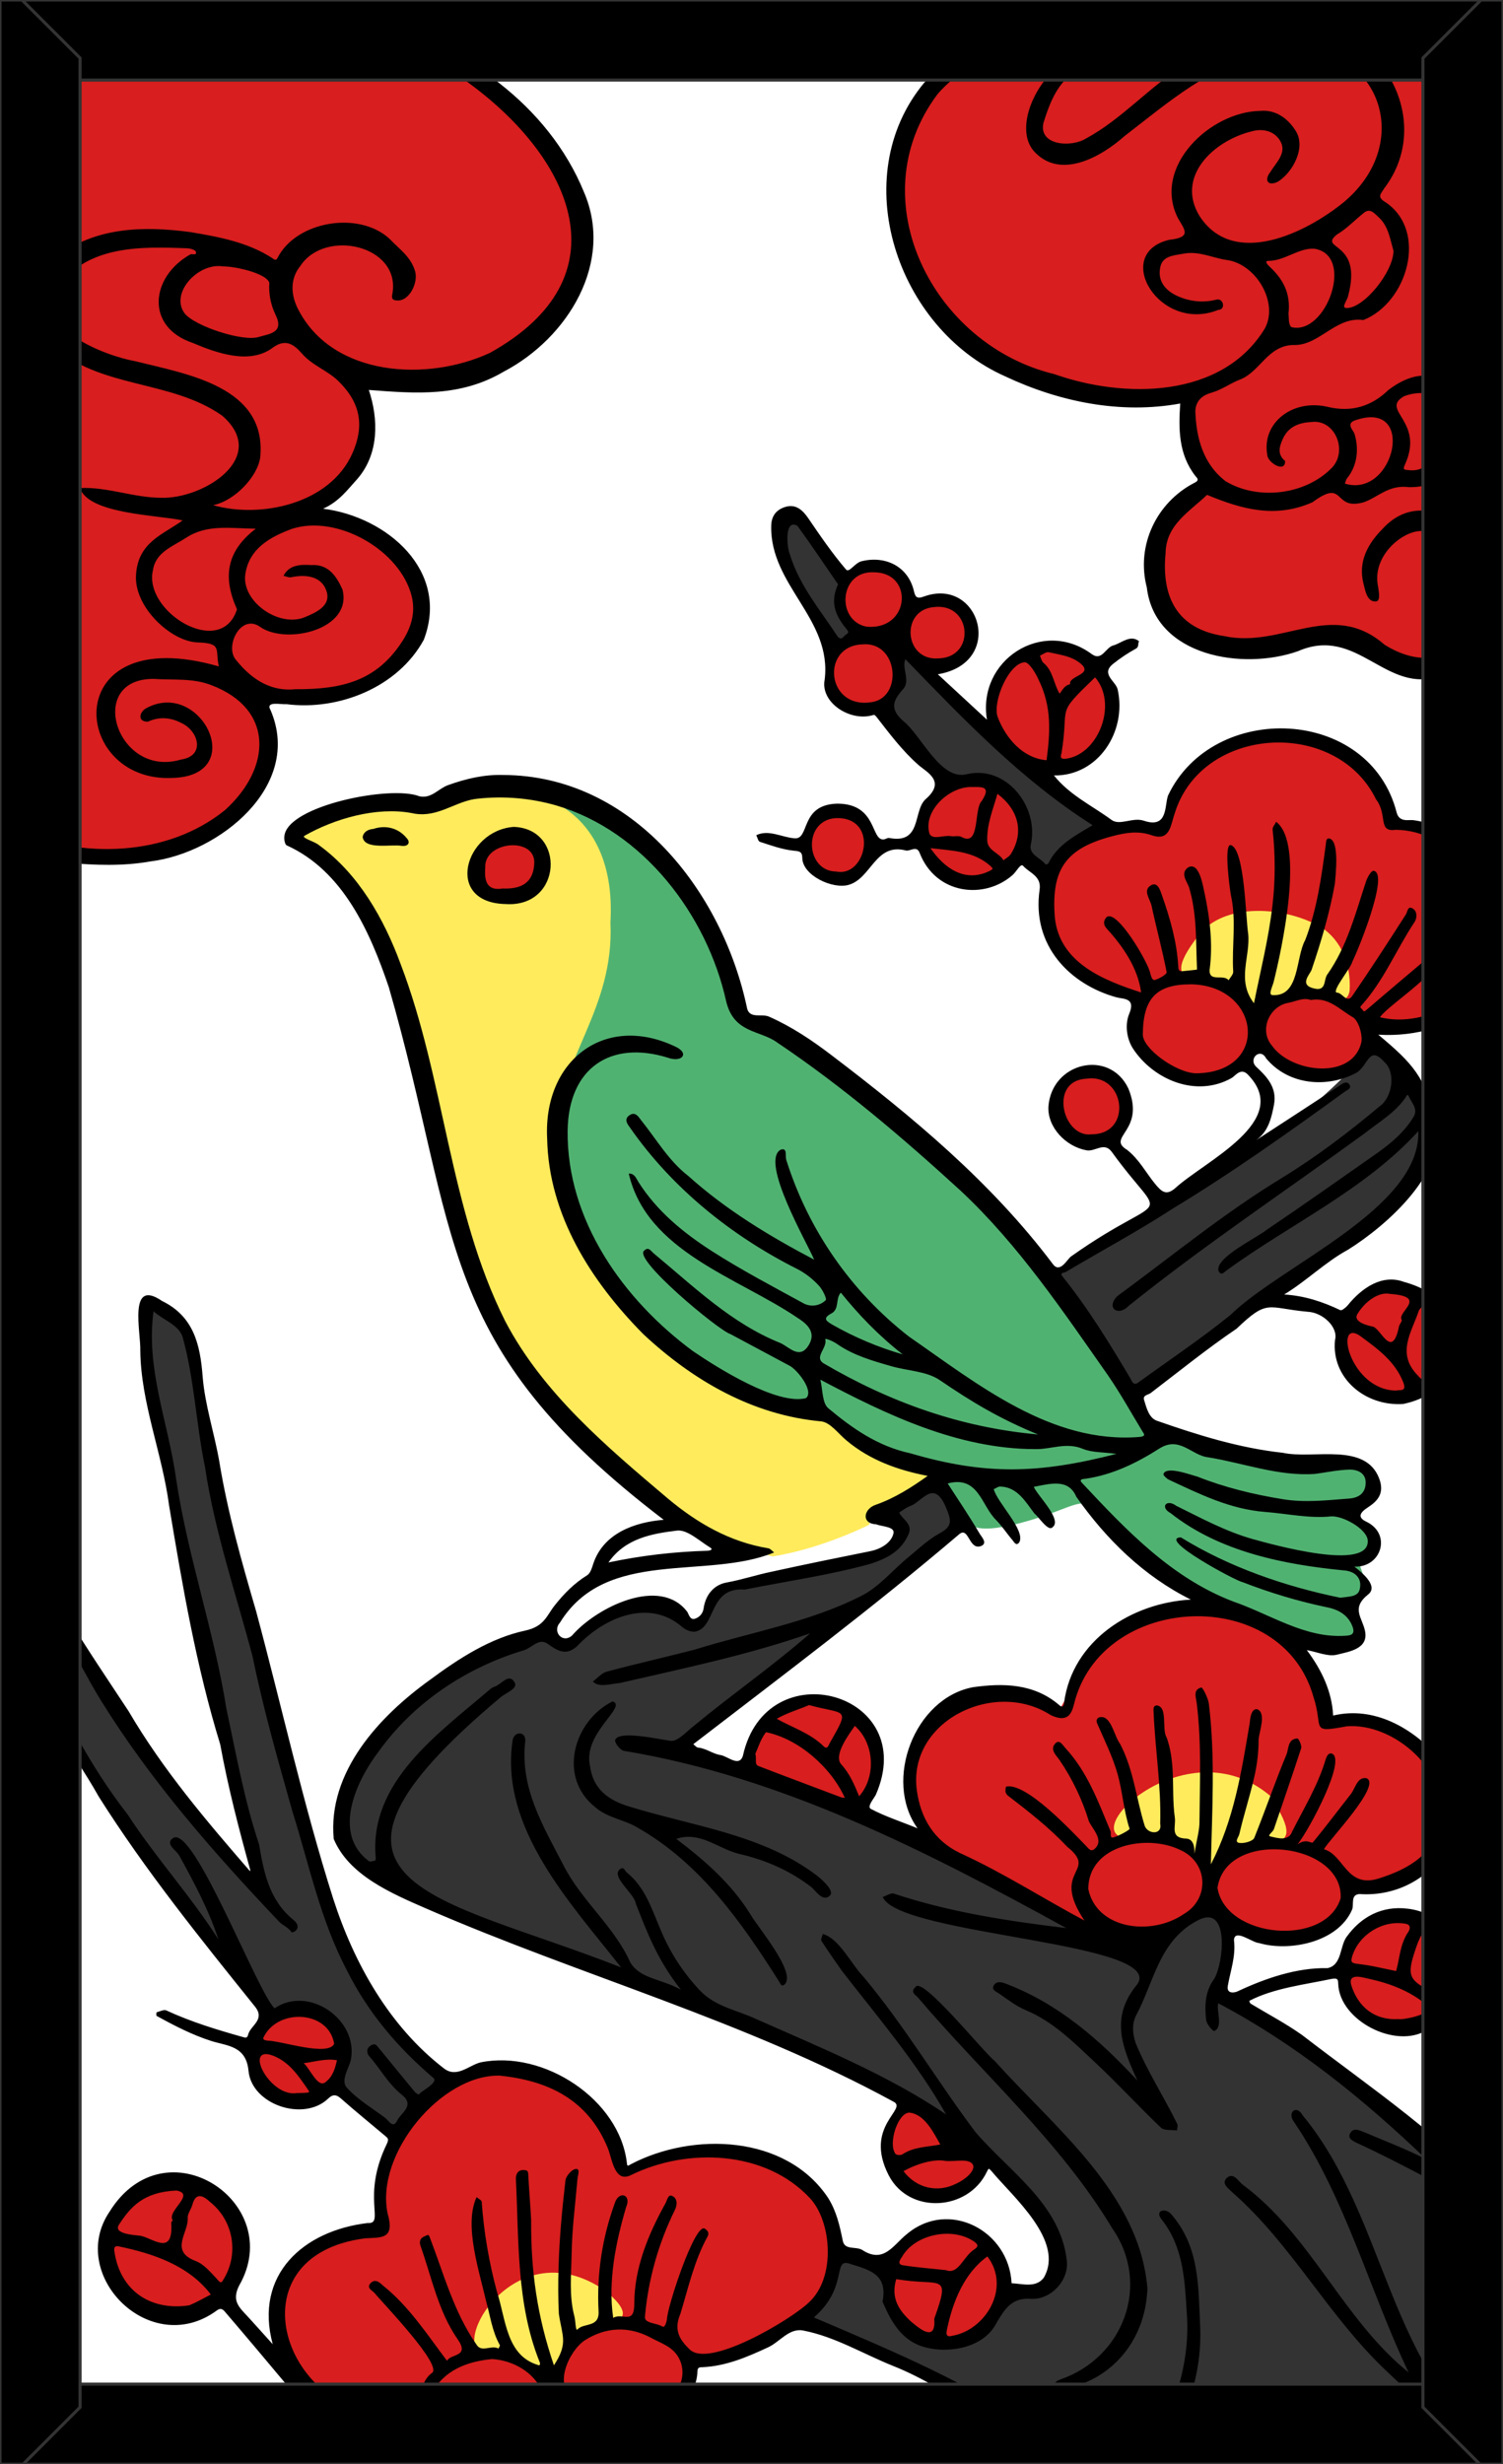
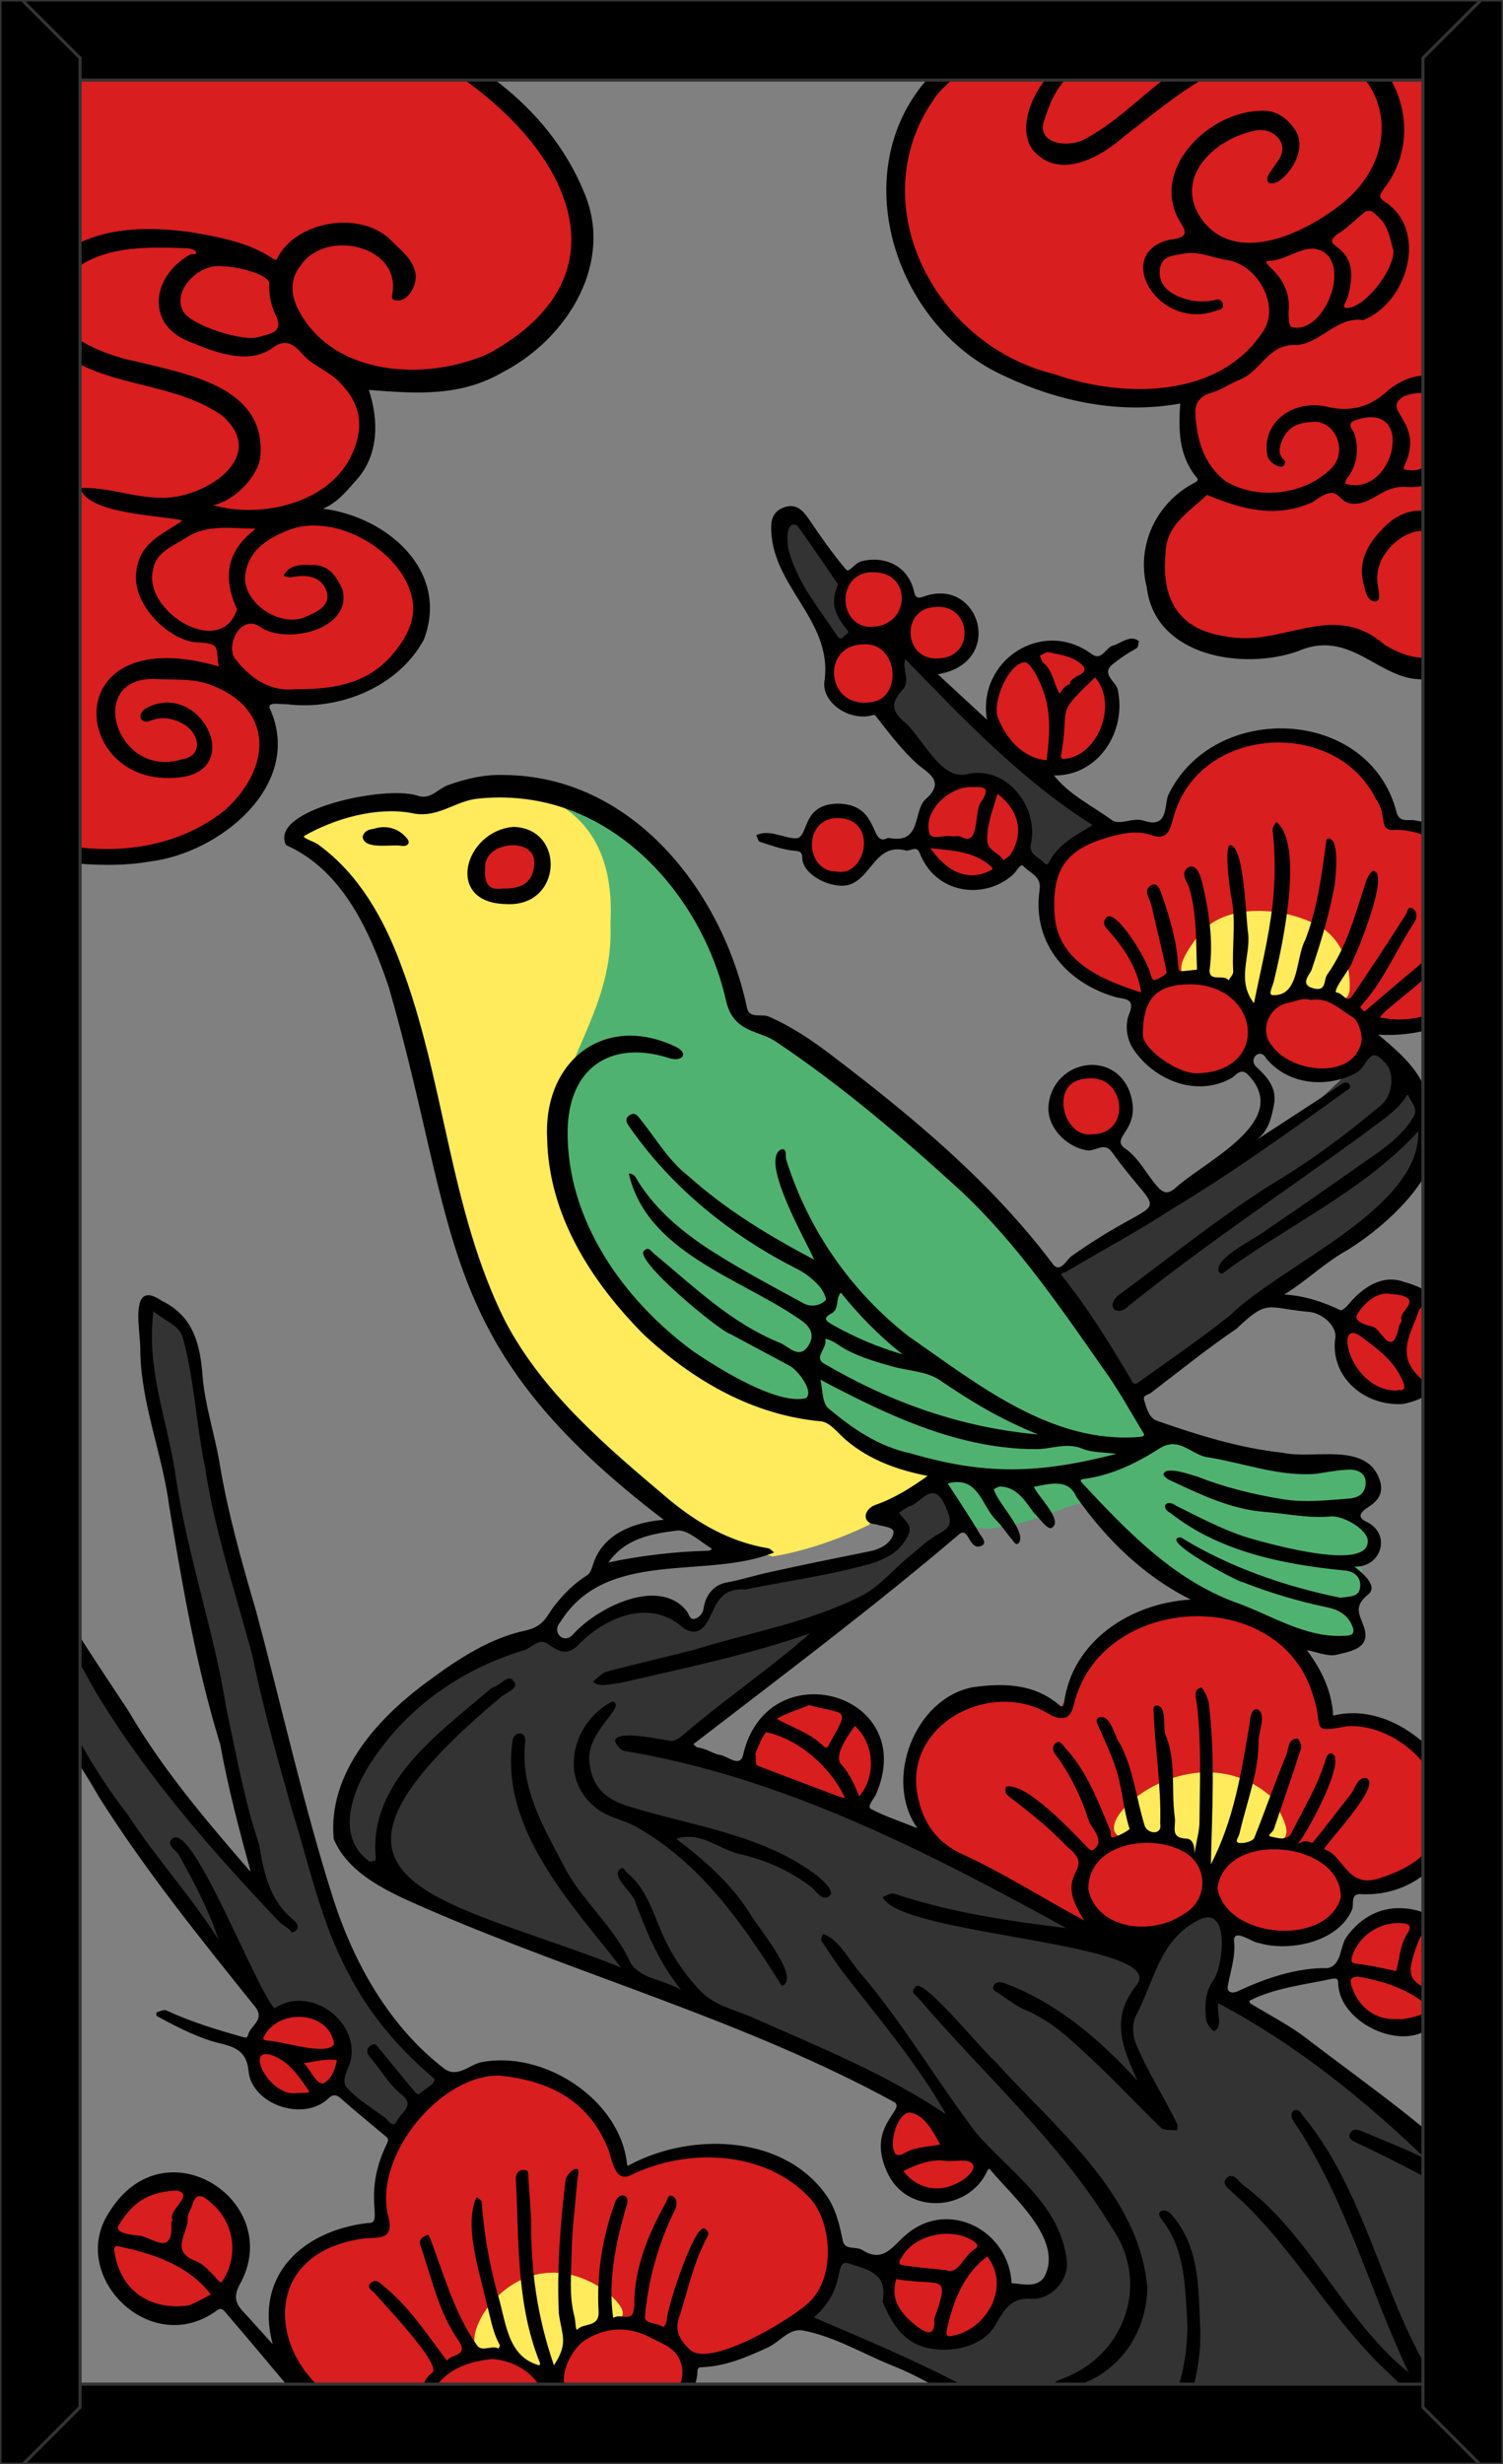
<svg xmlns="http://www.w3.org/2000/svg" xmlns:xlink="http://www.w3.org/1999/xlink" viewBox="0 0 976 1600">
  <rect x="0" y="0" width="976" height="1600" fill="#808080" stroke="none" />
  <style type="text/css">
	.st0{fill:#FFFFFF;}
	.st1{clip-path:url(#SVGID_2_);}
	.st2{fill:#50B271;}
	.st3{fill:#FFEB5C;}
	.st4{fill:#333333;}
	.st5{fill:#D81E1E;}
	.st6{fill:none;stroke:#333333;stroke-width:2;stroke-linecap:square;stroke-miterlimit:3;}
</style>
  <g id="Paper_Backing">
-     <path class="st0" d="M960,25v1556c0,3.3-2.7,6-6,6H22c-3.3,0-6-2.7-6-6V25c0-3.3,2.7-6,6-6h932C957.3,19,960,21.7,960,25z" />
-   </g>
+     </g>
  <g id="Wikipedia_Cropped">
    <g>
      <g>
        <g>
          <defs>
            <path id="SVGID_1_" d="M960,22v1556c0,3.3-2.7,6-6,6H22c-3.3,0-6-2.7-6-6V22c0-3.3,2.7-6,6-6h932C957.3,16,960,18.7,960,22z" />
          </defs>
          <clipPath id="SVGID_2_">
            <use xlink:href="#SVGID_1_" style="overflow:visible;" />
          </clipPath>
          <g class="st1">
            <path class="st2" d="M868.3,1066.3c-44.5-7.4-90.5-28.7-126.2-57.6c-45.3-48.5-28-32.2-84.7-18.5c-30.8,6.5-30.3-0.5-45.4-24.8       c-1.6-4.5,4.6-11.8-3.5-13.7c-28.6-4.8-57.5-16.9-75.8-37.5c-4.3-7.3-12.4,1.7-18.5-1.8c-75.8-19-151.4-97.2-149.6-178.9       c-1.4-7.5,6.3-26.3,8.9-38.7c-1.2-3.9-7.6-3.7-6-8.5c23.4-49,32.5-129.4-9.5-165.2c21.9-4.7,47.9,19.5,64.1,33.6       c44.8,29.3,40.7,98.6,72.7,112.6c49.3,25.9,90.3,66.2,132.2,102.8c45.3,44.2,79.7,94.5,112.8,147.3       c11.3,28.8,16.2,9.8,36.1,21.3c22.7,8.4,47.7,12.3,71.6,15c25.9-6,63.4-3.5,31.4,27.2c7.9,15,24,17.1,4.1,34.8       c1.5,7.7,9.8,18.8-1.9,23.8C869.3,1048.2,898.3,1067.1,868.3,1066.3L868.3,1066.3z" />
            <path class="st3" d="M359.7,1539.8c-14,0.4-20.2-5-31.3-12c-6.8,0.6-17.4,3.8-22.1-3c-13.5-18.3,11.7-47.4,31.5-52.4       c27.8-10.6,61.9,2.6,76.5,27.4c3.1,10.8-13.9,9.1-20.2,8.3c-7.8,5.2-20.7,5.5-24.3,14.1       C368.6,1527.9,365.7,1537.4,359.7,1539.8z M786.2,1214.4c-4.8-0.6-4.8-8.7-11.1-6.9c-5.6-0.8-2-9.7-8.4-10.2       c-4.7-0.4-6-5.2-10.4-5.2c-9.6,4.9-16.6-6.9-25,1.4c-21.4,12.7-15.9-18.5-5.2-26.9c21.8-23.9,60.1-28.3,89.8-16.2       c14.6,5.6,41.8,42.1,16.5,47.3c-13.2-5.5-20.5,5.5-32.5,1.9C791.8,1199.5,793.7,1212.8,786.2,1214.4z M501.7,1010.6       c-72.4-18.9-140.2-90.6-176.8-151.1c-37.6-75.8-38.3-153.2-68.3-232.7c-21.1-77.1-94.9-81.2-44.4-95.3c21-8.6,43-10.6,65-7.2       c60.3-27,123.9-5.3,119.2,74.7c2.6,56.5-33.3,88-37.1,140.2c1.6,77.2,73.8,153.4,145,174.2c16.9,5,36.4,2.4,48,18.8       c13,10.9,29.2,17.9,50.9,22.1c3.3,0.5,4.5,5.3,1.6,7.2c-9.6,10.3-34.2,13.8-40.5,28.6C537,1003.2,514.2,1008.6,501.7,1010.6z        M333.6,540.9c-27.9,1.4-38.9,45.8-1.4,42.4C361.1,580.9,360,541.6,333.6,540.9z M814.2,655.6c-8-1.2-5.6-15-13.9-15.1       c-5.3-0.4-12.4-0.9-16.8-4.1c-3.8-4.9-11-1.1-16.2-1.4c-15.7-5.3,0-30.6,8.7-35.6c22.3-22.6,61.9-18.3,87.3-3       c12.9,8.7,33.6,48,12.1,56.2c-7.4-1.3-11.8-9.3-19.8-6.3c-5.6,0.5-10.9-6.3-15.5-1.1C833.2,652.6,820.9,647.7,814.2,655.6z" />
            <path class="st4" d="M750,1604c-114.9,2.8-23.1-2.2-118.7-47c-33.7-17.9-69.8-35.1-104.1-48.6c-8.2-6.3,14.6-19.2,14-32       c-0.2-8.8,6.2-13.9,15-9.5c30.8,4,15.4,44.2,42.4,52.2c43.5,15,38-25.3,68.8-30.7c62.8-16.3-26-84.6-43.5-110.3       c-26.8-5.5-49.9-29.1-78.4-38.9c-67.4-31.4-131.6-55.3-201.3-79.3c-29.8-13.8-68.7-18.7-89.3-47c-1.7-2.8-5.4-3.8-8.2-2.1       c-0.2,0.1-0.3,0.2-0.5,0.3c-38.2,0.6-20-60.8-3.6-76.1c25.7-36.9,64.3-57.7,109.5-73.2c19.3,12.6,22.8-0.8,38.9-10.9       c33.1-23.6,49.8,10,64.6,0.7c5.4-11.2,9.4-23.4,26.4-23.7c20.7-7.2,123.8-8.8,98.4-44.3c-1.8-5.5,5.7-7.5,9.6-9.7       c20.2-23.7,43.8,13.2,22.2,25.1c-18.8,10.7-32.2,30.6-51.3,40.8c-8.6,7-30.9,6.4-30.7,19.2c-20.3,31.2-68.3,46.3-87.9,77.9       c64.9,24.2,130.1,43.3,191,78.4c22.3,12.1,37.6,20.1,61.3,32.8c4.9,3.1-2,11.7,5.9,13.2c16.2,3.2,30.1,10.8,45,14.6       c9.9-8.4,25.1-45.8,47.1-31.9c15,15.2-7.8,47.6,0.7,52.9c41.6,26.3,111.1,61,139,115.4c14.8,7.9,24,12.9,38.2,20.4       c22.5-5.8,4.5,153.8,9.7,165.1C985.6,1614.8,753.8,1598.6,750,1604z M255.4,1383.3c-72.3-37.6,0.4-52-52.1-78.6       c-21.3-7.2-24.8,16.8-35.6-11.1c-9.9-10.5-10-36.5-25.8-30.4c-47-60-97.8-122.5-124.9-196.7c14-49.3,41.5,19.3,52.1,35.6       c27.7,39.3,51.9,81.7,91.3,113.6c16.5-5.1-15.1-70.1-13.6-88.8c-14.9-92.3-51.3-182.4-50.9-276.3c40.9-5,31.4,72.4,41.2,101       c18.6,89.2,44.8,179.1,69.5,267C247,1370,326.4,1320.6,255.4,1383.3z M737,902.6c-19.3-17.7-30.3-50.3-50.3-71.3       c-2.3-2.4-1.9-8,2.8-8.7c67.3-40,145.1-80.2,194.2-135.2c12.1-17.8,23.6,6.2,25.7,17.8c7.8,1.6,15.5,10.5,12.9,19.9       c13.3,49.7-45.8,73.1-76.8,99.3C808.7,849,775.1,880.8,737,902.6z M679.2,565.3c-5.9-3-15-8.9-13.8-17.3       c5.9-25.4-17.7-48.5-41.7-40.8c-20.9-5.9-36.8-31.5-47-48.2c-1-7.7,7.2-11.5,7.8-18.1c-0.3-5-3.9-14.2,2.7-16.8       c21.4,16.1,40.2,39.5,60.7,58.3C711.9,548.6,738.1,515.3,679.2,565.3z M545.9,418.6c-46.5-32.2-53.2-142.3,1.9-37.4       C536.5,394.8,567.8,412,545.9,418.6z" />
            <path class="st5" d="M309.5,1588.6c-31.7,0.4-24.8-21.4-56-16c-81.4-1-103.2-123-10.2-123.8c5.6-0.4,6.5-6.3,4.6-10.7       c-8.3-43.1,36-95.3,77-94.6c51.3,2.8,62.5,32.7,82.8,64.5c61.6-35.4,175.5,14.8,119.9,90.1c-20.9,18.6-49.3,30.6-78.4,36.4       c-1.1,25.1-25.1,34.3-47,33.3c-14.6,0.7-27.5-5.4-39.5-12.2c-3,0-5.5,2.2-5.9,5.1C351.1,1582.3,326.3,1586.9,309.5,1588.6z        M321.2,1527.6c15.5-5,32.3,29.8,41.4,14.6c0.1-41.5,67.4-23.2,31.1-54.4C330,1442.9,284.3,1537.3,321.2,1527.6z M616.6,1520.9       c-31.5-4.3-48-23.8-34.5-57.3l0,0C626.2,1405.7,691.7,1504.7,616.6,1520.9z M119.8,1501.3c-56.4,7.9-69.9-81.5-5.4-83       C165.9,1422.6,168.1,1490.7,119.8,1501.3z M607.6,1425c-27.4,1.7-44.9-48.3-17.5-57.3c16.5,2.4,21,17.6,26.2,29.5       C653,1399.1,629.6,1425.4,607.6,1425z M193,1363c-37.5,1.7-35.2-60.9,1.9-57.5c21.1,0.3,26.3,17.1,27.8,33.2       C220.4,1352.6,208.5,1361.7,193,1363z M906,1315.2c-48.1,0.5-39.8-78.9,7.5-70c5.1,1.3,7,7,13,4.6c10.7,3,17,20.4,18.5,30.4       C944.3,1299.9,925.8,1316.3,906,1315.2z M833.4,1257.7c-18.5,1.5-35.6-11.3-48-23.3c-19,19.7-50.1,27.5-73,12.2       c-5.1,0.8-7.5,6.9-13.3,2.7c-30.2-26.8-100.6-34.1-107.5-86.2c-6.9-51.4,56.8-77.7,96.1-52.4c17.5-32.3,44.3-69.1,88.9-65.8       c38.8-0.6,77.7,25.9,82.8,66.7c0.2,3.4,2.7,6.5,6.2,6.4c65.8-13.9,111.3,87.4,31,105.5C856,1221.7,890.3,1254.9,833.4,1257.7       L833.4,1257.7z M744.2,1192.6c18.5-2.1,31.1,10.7,42.9,21.2c26.8-28.5,67.7-1.1,37.8-47.7       C766.3,1116.3,684.4,1204.6,744.2,1192.6L744.2,1192.6z M548.6,1171.4c-11.8-5.1-62.4-16.4-61.7-28.7       c0.4-20.4,19.6-35.3,38.5-39.6c20.3,3,39.3,13.4,43.2,35C571.2,1156,566,1171.3,548.6,1171.4L548.6,1171.4z M906.6,906.9       c-44.6-1-44.7-69.4-3.4-70.8c32.2,1.3,52.9,38.7,26.1,62.3c-1.4,1.7-6,2.2-8.6,1.3C915,900.3,913.5,908.5,906.6,906.9       L906.6,906.9z M708.5,740.5c-23.9,2.4-32.1-43.4-3.3-44.1C736.6,692,740.2,741.8,708.5,740.5z M778,700.9       c-14.8,0.5-39.9-16.8-40-29.3c-1.9-9.4,7.2-19.1-1.4-24.3c-57.6-5.9-83.8-95.8-14.4-108.2c9.7-4.1,21.6-0.6,31.4-0.6       c12.9-35.4,36.4-61.8,78.7-60.1c37.9-3.3,58.8,29.8,75.6,56.7c92.3,14.3,83.8,144.4-18,130.6c-1.5,43.3-49.7,36.7-72.5,12.5       C805.7,686.6,797.8,702.8,778,700.9z M773.6,635.1c24.7-4.9,38.5,32.6,48.2,21.7c6.2-9.5,18.3-11.9,28.8-11.7       c8.2-3.1,23.4,11.7,25.8-1.8c1.2-19.2-7.3-37.8-25.5-44.8c-21.5-9.6-55.5-11.5-71.7,7.7C772.6,614.8,758.9,632.5,773.6,635.1       L773.6,635.1z M323.3,581.2c-32.2-8.5,1.1-52.5,24-31.2C359.9,568.9,338.7,584.3,323.3,581.2z M631.9,572.2       c-44.3,0.1-42.1-67.9,1.9-65.2C676.7,511.7,672.9,568.9,631.9,572.2L631.9,572.2z M544.7,570c-28.3,1.5-27.7-44.3-0.5-42.8       C573.7,526.9,570.1,570.9,544.7,570z M67.3,554.8c-26.2,3.1-45-11-64.5-10.1c-2.3,2.4-7,0.6-6.8-2.9c3.8-4-7.4-546.7,4-545.9       h202.8c8.6,1-0.6,15.6,8.8,16.9C272,21,335.5,60.2,362,111.5c51.2,80.9-56.6,155.7-131.3,126.7c-20.6,5.7,41.8,47.2-27.3,87.2       c-25.1,15.9,102.3,17.1,60.4,94.2c-22.5,38.2-68.1,31.3-102.8,29C197.7,508.9,131.5,558.2,67.3,554.8L67.3,554.8z M679.7,497.6       c-50.4-9.3-45.3-71.6,2.3-78.1C734.5,425.2,734.4,499.2,679.7,497.6L679.7,497.6z M562.3,460.2c-31.8-0.8-29.7-35.8-8-48.4       c-30.5-34.5,23.8-66.9,35.3-24.6c1.4,9.5,10.3,3.6,16.3,3.1c48,1.5,16.7,63.9-17.4,33.2C574.1,429,594.4,459.9,562.3,460.2z        M923.1,430.8c-20.1,1.2-40.9-24.3-59.3-22c-33,5.6-71.5,20.6-100-6.4c-26.1-32.5-5.5-70.1,22.6-89.2       c-24.3-37.2-2.1-66.5-26.2-58.8c-90.1,15.8-198.5-59.2-173-157.6c11-62.2,84.6-77.8,140.2-88.6c4-0.4,5.8-4.7,5-8.2       c2.9-7.6,244.7-7.5,247.6,0c-3.8,4,7.5,396.9-4,396.1C950.4,389.9,963.2,431.1,923.1,430.8L923.1,430.8z" />
            <path d="M976,588.2c-8-25.4-30-52.1-58.4-55.7c-3-0.3-8.8,1.5-10.6-4.7c-17.5-69.2-119.3-72.9-148.5-11.3       c-2.4,6.6,0.1,21.7-15.7,16.4c-7.3-2.5-15.7,3.5-21.1-0.6c-12.5-9.2-27.1-16-37.3-28.8c28.8,0.4,47.4-28.5,41.4-55.7       c-1-5.4-11.5-10.2-2.8-16.9c4.5-3.6,9.3-6.8,14.4-9.6c2.6-1.4,1.2-3.5,2.3-4.9c-5.6-4.6-11.4,1.1-16.5,2.6       c-5.3,1.1-7.5,10.7-14.4,5.6c-31.9-23.4-74.3,4-67.9,42.7L609,437.8c44.1-7.4,27.3-63.3-8.7-50.6c-5.5,2.1-6,0-7-4.1       c-3.9-15.3-18.3-22.5-33.8-18.7c-4.5,1.1-8.1,7.8-10.1,5.4c-8.9-10.4-16.7-21.8-24.4-33.1c-3.8-5.6-8.3-9.7-15.2-7.5       c-5.4,1.7-8.9,5.5-9,12.3c-0.8,38.7,39.7,60.4,34.7,99.9c-2.8,14.5,15.9,27,30.7,23.1c1.4-0.4,1.7-0.6,2.9,0.9       c8.5,10.9,16.7,21.9,27.2,31.2c5.6,4.9,18.1,10.6,4.9,22.2c-8.6,7.5-2.2,29.4-23.8,25.3c-1-0.2-2.2,0.7-3.3,0.9       c-8.9,1.3-4.1-23.3-30.6-23.2c-24.4,0.8-17.4,23.6-27.7,22.5c-8.3-0.7-16.7-5.9-24.7-2c0.8,1.5,1.2,4,2.4,4.3       c7.1,2.3,14.2,4.9,21.5,5.7c4,0.4,5.9,0.4,6,4.8c0.1,11.2,19.6,20.5,30.2,17.4c14.7-4.3,17.3-27.4,37-22.3       c1.5,0.4,3.5-0.7,5.2-0.9s2.8,0.1,3.8,2.5c10.5,27.1,42.1,30.5,60.4,14.3c2.4-2.1,5.2-7.8,6.8-5.9c4,4.6,12,6.5,10.7,15.4       c-5.3,36.6,19.9,61.6,49.7,69.9c4.6,1.3,12.9,0.2,8.5,10.7c-3,7.2-1.6,16.4,2.4,22.6c13.2,20.2,41,32.1,64,19.2       c2.4-1.3,5.9-7,10.5-2.4c29.7,30.2-27.9,56.2-47.2,74c-5.9,5-8.9,1.9-12.9-2.9c-6-7.3-10.4-16-18.2-22.1       c-13.9-8.4,12.2-12.2,0.8-39.9c-12.2-25.7-49.8-17.1-51.9,11.9c-0.6,13.5,11.4,25.9,24.8,28.3c5.6,1,11.3-5.6,16.2,0.8       c36.1,50,37.5,23-26.3,68.1c-2.6,1.9-7.3,11.5-12,4.7c-40-53.1-91.1-95.5-143.7-135.5c-12.6-9.6-25.7-18.4-40.4-24.9       c-4.8-2.1-12.3,1.5-14.2-5.1c-15.9-76.3-74.6-151.5-158.3-151.8c-12.6-0.4-24.3,2.4-36,6.6c-6.3,2.3-10.9,9-18.6,7.2       c-18.7-7.3-85.3,6.1-87.6,25.7c-0.4,2,0.3,5.7,1.5,6.2c36.7,16.6,54.1,56.2,66.3,92.1c46.6,162,29.1,231.8,178.5,345.8       c-18.8,1.5-39.1,8.7-45.7,28.4c-0.9,2.8-1.9,6.3-4,7.6c-8.4,5.2-15.1,12-21.1,19.6c-5.3,6.7-6.7,13.6-19,16.3       c-22.6,4.8-43.1,18-62.1,32.1c-32.8,23.6-66.4,59.7-62.4,103.2c9.9,23.7,37.6,35.4,60.3,45.3c100.2,43.6,206.7,72.7,303,125.2       c10.3,4.8-19.6,15.7-2.8,48.1c13.3,25.4,51.5,23,63.6-2.4c1.2-2.3,1.1-2.6,2.8-0.8c14.1,17,48,45.6,34.2,69.5       c-5.1,6.8-13.8,3.9-20.9,3.6c-1.7-34.3-40.9-54.7-67.9-32c-8.7,6.8-14.9,19.5-28.9,10.5c-4.1-2.7-11.5,0.3-12.8-6       c-2-9.8-4.1-19.3-9.6-28c-27.3-40.9-87.7-42.9-128-21.8c-1.2,0.6-2.5,2-2.6-0.6c-4.6-41.3-54-73.9-95.1-65.5       c-7.5,1.9-15.3,10.3-23.6,4c-35.5-27.3-58.4-68.1-72-110.2c-19.5-61.4-33.4-124.7-50.1-186.8c-9.4-32.2-18.5-64.1-23.9-97.2       c-3.2-18.4-9.3-36.5-10.8-55c-1.6-21.1-5.9-39.2-26.4-49.2C83,829.5,91.5,865,91.1,877c0.4,34.1,14.3,66.8,18.7,100.5       c8.7,52.3,17.6,104.4,33.2,155.1c5.2,28.4,12.1,54.8,19.9,83c-29.1-33.6-57-66.3-79.5-104.7c-13.3-20.2-26.9-40.2-39.4-60.9       c-3.5-5.8-8.5-7.9-12.4-6.3c-6.8,2.8-15,6.1-16.4,14.9c-3.1,33,32.8,78.9,48.9,107.9c30.3,48,66,92.2,101.5,136.4       c6.9,8.6-3.1,12.2-4.5,18.3c-0.4,1.6-1.1,2.1-2.8,1.6c-17.1-4.8-34-9.9-50.2-17.4c-1.6-0.8-4.3,0.6-6.4,1.2       c-0.2,0.1-0.3,2.1,0,2.3c11.4,6.3,23,12.3,35.5,16.3c10.4,3.3,22.7,3,24.2,19.6c2.2,21.7,35.6,33,51.6,17.9       c2.4-2.4,4.8-3.3,8.1-0.4c9.5,8.4,19.4,16.4,29.1,24.6c1.8,1.5,2.4,2,1,5.1c-16.8,34.5-0.9,52.2-12.5,51.4       c-41.8,5-73.8,33.6-61.6,78.7c-6.9-7.6-12.5-14-18.3-20.2c-5-5.3-7.7-9.5-3.5-17.9c30.9-53.8-48-106.3-84.2-47.9       c-27.7,41,26.6,95.9,69.8,64c2.2-1.6,3.6-0.9,5,0.7c28.1,32.8,55.7,66.3,83.4,99.3c20,5.6-9.2-27.3-12.3-32.2       c14.8,3.7,28.7,12.9,44.9,6.8c3.8-0.8,8.6-1.2,9.6,0.3c18.4,30.1,78.3,21.4,89.8-11.4c0.4-0.9,1.1-3.7,3.9-1.3       c22.5,19.2,86.7,14.1,87.7-22.8c0.2-2.6,1.5-2.4,3.3-2.5c15.3-0.7,29-6.6,42.6-12.9c7.7-3.6,13.7-12.7,22.8-10.9       c20.7,4,38.9,15.2,58.4,23c19.6,7.8,37.3,19.2,55.1,30.5c15.1,9.6,31.4,17.2,43.6,30.9c2,2.6,5.7,3.8,8.9,1.8       c6.6-3-7.1-15.3-9.5-18c-45.4-33-98.1-54.7-149.6-76.7c23-19.9,11.5-39.3,23.8-34.7c13,4,24.2,7,20.8,24.4       c5.9,14.1,12.5,24,24,28.5c15.2,5.8,41.3,3.1,50.2-15c4.9-8,9.3-16.2,22-15.3c13.1,0.9,25.3-12.2,23.4-25.3       c-4.4-36.5-37.3-57.3-59.3-83c-24.9-33.1-46.1-69.1-72.8-100.9c-7.8-8.1-15.7-24.8-26.3-27.7c-0.3,1.5-1.5,3.6-0.9,4.5       c4.2,6.5,8.7,12.8,13.1,19.2c23.8,30.7,48.7,59.7,67.9,93.5c-38.1-25.8-81.3-43.3-123.5-62c-12.3-5.8-26.2-7.8-36.4-18.5       c-10.6-11.2-19.1-24.2-25.1-38.4c-6-13.8-10.1-28.4-22.5-38.3c-1.1-0.9-1.9-4.3-4.6-1.8c-5.4,4.9,9.7,15.7,10.5,21.9       c7.2,18.3,14,36.8,29.4,56.1c-13.6-7.4-26-6.9-32.8-17.5c-10.5-23.6-31.6-40-43.4-63.1c-13.2-25.6-28.5-50.2-24.9-80.9       c0.4-6.7-7.7-6.4-8.3,0.1c-8.2,56.6,37.8,105.3,70.5,146.9c-119.1-46.8-224.1-53-78.3-175.3c3.6-3.1,11.7-5.7,9.1-9.9       c-3.8-6.2-8.6,1.7-13.1,3c-1.2,0.5-2.3,1.1-3.2,2c-33,28.3-78.4,59.9-73.8,109c0.1,0.6-0.2,1.8-0.5,1.9c-1.4,0.3-3.6,0.9-4,0.3       c-24-18-8.2-52,6.2-70.9c23-32.2,57.1-54.8,94.8-66.1c5-1.6,9.5-8.1,15.1-4.1c6.5,4.6,12,8.1,19.2,1.5       c18-19.1,47.2-30.9,68.3-12.3c2.2,1.8,4.9,2.9,7.8,3c14.4-2.1,8.8-29.3,32.7-27.4c27-5.4,54.8-9.3,81.6-16.7       c10.9-3.5,20.2-8.4,24.9-19.5c2.7-6.5-4.2-9.4-6.2-13.8c2.4-1.5,4.7-3.4,7.3-4.3c7.6-2.7,15.2-17.8,23.1,1       c1.6,3.9,2.7,6.8,2.5,9.3c-0.2,2.8-2.1,5-6.7,7.5c-7.5,4.1-13.8,10.2-20.5,15.7c-10.2,8.4-19.1,19.5-30.7,25.1       c-33.8,17.1-71.6,23.4-107.8,34.7c-19,4.9-38.1,9.2-57.1,14.3c-3.4,0.9-6,4.2-9,6.4c3.9,4.3,12.2,1.3,17.4,1       c41.6-9.6,83.3-18.2,123.7-32.3c-24.5,21.4-50.5,39.4-75.4,60c-4.9,3.8-10.9,10.6-15.2,9.8c-6.4-0.7-34.5-7.3-36.1-0.3       c0,2.4,4.1,7,6.2,6.9c102.6,17,196.4,65.3,286.8,115c-38.1-4.6-75.6-10.3-112-22.4c-1.9-0.6-4.8,1.4-7.2,2.2       c10.7,25.4,190.5,29.4,164.1,58.2c-16.2,20.7-8.5,39.5,1.3,61c-24.5-26.5-51.5-50.1-85.7-63c-2.5-1-5.6-1.6-7.3,0.8       c-2.3,3.2,1.2,4.4,3,5.6c5.6,3.8,11.1,8.2,17.3,10.8c17.9,7.4,31.2,20.9,44.8,33.6c14.8,13.8,28.5,28.8,43.2,42.8       c2.1,2,6.9,1.3,10.4,1.8c0.1-1.4,0.7-3.1,0.2-4.2c-8.7-17.7-19.6-34.4-27.1-52.7c-2-6.2-2.5-12.4,0.5-18.1       c11.6-21.6,14.9-49.3,41.1-62c19.3-9,15.6,28.2,9.5,38.5c-6,8.1-6.3,17.3-5.3,26.6c0.3,2.8,4.3,7.6,5.3,7.3       c6-2.4,1.2-13.4,2.6-18c49.8,26.3,93.2,61.2,135.2,101.4c-14.4-7.3-26.9-11.9-41.4-18.1c-2.7-1.1-6-2.3-7.9,0.7       c-2.4,3.7,1.4,5.3,3.7,6.5c30.6,14.1,59.9,30.7,89.7,46.3c4.5,1.7,8.5-1.2,5.7-6.3c-37.2-43.1-85.7-75.3-130.6-109.9       c-10.6-7.5-22.2-13.6-33.3-20.3c-0.6-0.5-0.9-1.2-0.9-1.9c16-8.3,36-10.5,53.8-14.3c3.9-0.6,3.8,0.9,3.9,3.5       c1,23.7,37.3,42.4,57.6,29.8c37.1-17.7,26.8-74.4-12.5-78.8c-16.7-2.1-30.3,5.3-39.6,18.2c-4.6,6.2-3,18.5-12.5,20.4       c-19.8-0.4-40.1,6.5-58.2,15c-1.9,1-7.5,2-6.5-3.5c1.7-9.8,5.3-19.3,4-29.7c0.4-7.8,12,1.8,16.3,1.9       c19.1,5.7,51.1-0.1,60.4-21.7c1.4-3.4-1.3-9.9,5-10.1c48,3.2,83.3-48.3,51.5-88.3c-17.4-19.8-42.4-33.9-68.8-27.6       c-0.8-15.5-7.3-29.4-17.1-42.5c7.1,1.3,13.8,4.4,19.4,3c8-2,20.8-3.7,18.4-15.4c-1.8-8.9-9.3-14.7,2.1-23.8       c6.3-5-2.6-13.1-9-18c17.4,0.7,24.3-20.9,8.1-29c-6.1-2.8-5-5.8,0.7-9.5c6.3-4.1,10.9-9.1,7.3-18.7       c-9-23.8-42.7-12.4-62.5-16.7c-28.4-3.1-55.2-11.5-81.8-20.8c-5.2-1.8-6.8-8.3-8.4-13.6c-0.9-3.1,2.7-3.2,4.3-4.4       c18.5-14.1,36.6-28.8,55.8-41.8c20.5-19.6,19.7-13.4,46-11c10.1,0.4,20.2,10.2,17.9,18.4c-2.5,24.6,19.5,43.1,44.2,41.5       c45.7-9.3,51.6-65.4,0.5-79.3c-13.8-5.1-27,3.5-36.5,15.3c-1.2,1.4-3.8,3.5-4.7,3.1c-11.5-5.5-23.3-9.4-36.5-10.2       c14.8-9,26.6-21,41.5-29.1c25.1-15.7,64.9-50.7,57.2-83.4c-7.5-28.8-14.8-37.2-37.6-56.2C944.7,674.9,992.2,642,976,588.2z        M543.2,565.9c-20.3,0-22.1-33.3-0.5-34.7C571.1,530.2,562.7,569.8,543.2,565.9z M708.9,736.5c-18.9,2.5-28-34.9-3.5-36.1       C730.7,696.6,735.7,736.5,708.9,736.5z M77.3,1444.4c7.3-11.3,15.8-21.2,37.3-22.1c12.7,2.3-6.4,13.3-2.5,19.2       c0.2,0.2-0.9,1.1-0.9,1.7c1.5,22.8-12.6,9.3-20.6,8.4C87,1451.2,73.2,1450.4,77.3,1444.4z M123,1496.8       c-24.4,3.8-44.8-8.7-48.7-34.8c-0.4-2.1-0.1-4,2.5-3.5c22.4,4.6,45.8,12.4,60.1,31.3C132.3,1492.2,127.8,1494.8,123,1496.8z        M144.7,1480.7c-1.4,2.8-3.1-0.3-4.3-1.5c-4.1-4.2-7.8-9-13.5-11.2c-17.1-6.5-4.3-18.5-5-27.9c-0.2-2.7,2.2-5.6,3-8.5       c2.5-9.7,8.6-4.6,11.6-1.8C151.9,1442.1,155.4,1464.1,144.7,1480.7z M192.9,1359c-17.3,3-34.3-29.7-17.1-24.8       c11.7,3.8,18.1,13.7,24.6,23.2C201.3,1358.7,200.9,1358.9,192.9,1359z M217,1327c-3.9,8.5-34.3-1.9-43.1-2       c-1.8-0.3-3.8-0.4-2.5-2.7C180.9,1303.8,213.4,1305.4,217,1327z M211.5,1351.8c-5,4.6-10.5-9.2-14.3-12.2       c7.5-0.9,14.2-3.2,21.6-1.9C217.6,1343.1,216.1,1348.3,211.5,1351.8z M250.1,1375.1c-8.4-6.3-17.8-11.8-24.8-19.5       c-4.3-4.7,1.1-12.3,2.5-18c5.3-26.3-27.5-48.8-49.5-33.6c-11.4-10.9-52.7-119.9-66-110.5c-5.4,3.8,2.2,7.8,4.1,11.3       c9.6,17.5,19.1,35.1,25.4,54.4c-18-28.3-40.6-52.9-58.8-80.9c-25.5-32.7-44.3-70.1-61.3-107.8c-2.1-5.8-0.7-12.6,5.9-16       c8.3-4.2,11.3,3.9,13.9,7.9c8.7,13.5,15.6,28.2,24.1,41.8c32.6,52.6,73.3,98.9,115.8,143.7c2.3,2.3,6,3.6,8,6.8       c0.9-0.1,1.7-0.4,2.4-0.9c3-2.6,0.7-5.6-0.9-6.9c-15.9-12.8-19.5-30.5-22.7-49.5c-9.5-28.2-14.9-58.7-21.2-88       c-8-50.5-25.2-99.1-32.7-149.5c-5.1-36.5-19.7-71-14.6-108.5c6.2,5.7,15.9,8.5,18.8,16.4c7.7,27.4,8.8,56.7,14.6,84.6       c6.3,42.2,20.2,82.6,31,123.5c6.9,33.9,16.4,67,25.8,100.3c10.9,34.7,18.2,70.6,35.3,103c13.7,27.5,33,50.2,56.1,69.9       c3.8,3-7.3,8.2-9.3,10.8c-0.3,0.2-2-0.9-2.7-1.7c-7.3-8.8-14.5-17.7-21.8-26.6c-1.1-1.3-2.1-2.5-3.2-3.8       c-2.2-1.5-6.2,1.6-5.8,4.1c0,1.2,0.5,2.4,1.3,3.2c7.2,8.2,12.4,18.1,21.1,25c8.8,6.9-0.4,11.7-2.9,16.6       C255.2,1382.5,252.6,1377,250.1,1375.1z M338.2,1576.5c-17.9,13.5-73.3,10.8-58.1-22.1c8.3-15.8,23.5-21.1,39.5-22.7       C348.5,1533.7,367.3,1564,338.2,1576.5z M430,1558.9c-19.3,6.3-38.3,7.4-57-1.9c-14.2-7.4-3.5-30.7,6.8-37.5       c13.6-8.6,28.5-9.4,43.1-1.5c6.6,3.6,14.2,5.7,18.1,13.4C446.4,1541.9,441.4,1555.2,430,1558.9z M525,1495.2       c-11.4,10.9-65.5,43.4-77.5,29.9c-7-6.7-9.8-13-5.7-22.7c5.2-17,9-34.6,17.8-50.5c1.1-2.5-0.4-3.8-2-4.9       c-6.5-3.6-24.6,51.8-24.5,59c-0.4,2.3-1.5,5.6-3,4.6c-3.8-2.4-11.6-1.9-11.3-6.3c2.1-24.1,8.7-47.6,19.4-69.3       c1.7-3.4,1.8-7.4-1.5-9.1c-2.9-1.5-3.4,2.6-4.5,4.6c-11.3,20.3-20.3,42.2-20.3,65.2c0,14.3-7.8,5.6-13.7,9.3       c-3.5-23.7,1.6-48.9,8.4-72c3.7-8.3-4.9-10.8-7.4-2.4c-8.2,22.5-11.8,46.4-10.5,70.3c0.5,10.6-9.6,7.1-13.7,11.6       c-1.3,1.4-1.2-5.5-2-8.5c-3.6-13.5-2-27.3-1.8-41c0.3-16.1,2.4-32.2,3.8-48.3c0.2-2.4,2-6.7-1.1-6.4c-2.5,0.2-6.4,4.6-6.7,7.4       c-2.2,18.9-4,37.9-4.5,56.9c-0.3,9.9-0.3,19.8,0.2,29.7c2.1,14.6,6.3,19-3.2,33.5c-11-32.2-15-61.4-14.8-94.4       c-0.5-10-1.4-19.9-1.9-29.9c-0.1-2.6-1.6-2.4-3.3-2.5c-3.9,0-4.8,3.6-4.7,5.7c2,39.8,0.2,81.1,15.4,118.9       c0.5,1.2,0.4,2.8-1.3,1.9c-20.4-6.3-20.6-29.7-26.3-47.1c-5.2-19.2-8.6-38.9-10-58.8c-0.1-1.1-2.2-2-3.3-3       c-8.5,18,1.9,48.6,6.2,67.7c2.7,9.6,3.9,19.6,8.9,28.4c0.2,0.4-0.6,1.5-0.9,2.2c-4.5-2.5-10.9,2.7-14.1-2.3       c-14.9-21.2-21.4-46.2-30.6-70.1c-0.8-2.2-1.7-1.1-3-0.6c-3.4,1.3-3.9,3.7-2.8,6.7c7.2,20.4,11.5,42.3,24,60.3       c8.2,11.7-5,9.3-6.9,14c-13-17.2-24.6-35.3-41.6-48.9c-1.8-1.6-4.7-4.7-7.8-1.8c-3.4,3.2,0.8,5,2.2,6.5       c4.9,6.1,45.4,47.9,37.2,52.2c-9.7,7-8.2,28.6-18.8,28.2c-77.9,3.6-112.8-104.7-24.1-115.8c10.2-0.6,19.2,0.8,14.3-16.1       c-8.1-39,35.1-90.5,72.8-89.5c31.5,3.2,57.4,15.6,70.2,47.1c2.9,7.1,4.3,23.1,15.4,17.3c36.3-17.7,86.9-16,115.9,15.2       C540,1442.3,543.1,1479,525,1495.2z M606.7,1505.5c1.1,15.1-8.6,7.4-15.3,1.7c-7.4-6.9-13.2-14.9-9.4-27.4       C611,1484.9,617.7,1474.7,606.7,1505.5L606.7,1505.5z M586.2,1470.8c-4.2-0.7-1.1-4.4-0.5-5.4c8.2-14.5,32-19.6,46.2-10.4       c2.9,1.9,4.1,3.4,0.8,5.5c-7.2,4.6-10.3,16.7-18.4,13.5C602.2,1472.7,594.1,1472.1,586.2,1470.8L586.2,1470.8z M618,1516.7       c-4.9,1.3-3.1-3.6-2.8-5.4c3.7-17.3,11.2-35.7,26-46.2C656.7,1485.5,640,1513.1,618,1516.7z M614.2,1403.1c6,0.6,16-2.2,17.8,3       c0.9,3.8-5.4,9.2-10.8,11.6c-12.3,6.4-26.2,3.1-34.5-8C594.6,1405.3,606,1401.5,614.2,1403.1L614.2,1403.1z M590.4,1371.7       c9.9,0.9,15.6,12.6,20.2,20.7c-8.3,1.7-17.1,1.4-24.6,6.4c-1,0.7-4,0.5-4.5-0.3C576.6,1392.1,582.8,1372.1,590.4,1371.7       L590.4,1371.7z M919.5,1264.7c7.1-21,10.6-6.5,16.2,0c4.2,4.9,3.7,10.9,5.4,16.3c1.3,5.8-2.9,10-5.3,14.1       c-2.7,4.8-4.3-1.4-6.3-2.3C913.6,1285.6,913.9,1281.3,919.5,1264.7L919.5,1264.7z M878.1,1270.1c4.5-14.2,20-23.7,34.7-21       c4,0.7,2.5,4.1,1.7,5.3c-5.5,8-5.6,17.5-7.9,25.4c-8.1-1.6-16.2-3.7-24.5-4.6C878,1274.7,876.8,1274.4,878.1,1270.1       L878.1,1270.1z M888.4,1284.7c13.9,3,27.1,7.9,38.3,17.3c6.6,5.1-15.2,9.7-18.6,9c-15.7,0.9-26-8.1-30.4-21.3       C874.5,1280.5,885.1,1284,888.4,1284.7L888.4,1284.7z M925.3,847.3c11.9,7.6,10.8,17.2,12.6,29c-2,5.4-9.4,26.8-17,17       c-14.5-14.4-4.2-28.3,0.4-42.2C921.9,849.6,924.9,847.1,925.3,847.3L925.3,847.3z M881.4,853.3c5.2-8.7,14.2-14.6,21-13.2       c25.5,1.8,4.7,11.6,7.8,16.8c0.5,0.8-1.3,2.7-1.7,4.2c-4.6,22.6-11.9,0.9-17.3,0.2C888.6,860.8,878.4,858.4,881.4,853.3       L881.4,853.3z M882.8,867.1c11.4,8.4,23.1,16.6,28.5,30.6c2.4,6.3-2.6,4.5-4.6,5.2C876.8,902.7,866.2,856.4,882.8,867.1       L882.8,867.1z M711.1,439.8c14.6,16.7,2.8,49.1-18,52.7c-3.8,0.7-5-0.3-3.8-3.4C694.6,456.5,684.8,465.2,711.1,439.8z        M681.1,423.5c6.2,1.4,13,2.3,18.2,5.6c13.8,8.9-5.8,9.2-4.4,15.2c-3.6,0.6-5,3.8-6.8,6.1c-4-6.5-4.2-14.8-10.5-20       c-1.2-1-1.6-3.1-2.3-4.7C677.2,424.9,679.4,423.1,681.1,423.5z M665.3,430c2.8-0.2,7.2,6.9,9.1,11.3       c8.8,17.7,7.5,34.8,5.2,52.3c-15.3-1.2-26.6-14.3-31.8-28.2C644.5,455.7,654.8,430.9,665.3,430z M606.2,394.2       c24.8-3.3,27.8,32.9,3,33.3C587.2,429.1,584.6,396.2,606.2,394.2L606.2,394.2z M567.6,371.6c26,0.1,23.4,37.9-4.9,35.3       C542.8,403.1,544.8,370.3,567.6,371.6L567.6,371.6z M512.9,359.9c-2-4.6-3.6-23.3,4.9-18.5c9.2,12.6,17.9,25.7,26.4,38       c-5.9,12.8-0.8,21.4,6,29.7c1.8,2.2-1.1,2.7-2.1,4c-1.8,2.4-3.4,1.4-4.5-0.3C532.4,395.8,519,380,512.9,359.9z M565.3,456       c-28.8,4.1-32.3-36.6-5.4-37.6C583.6,416.1,586.6,453.8,565.3,456z M603.6,541.4c-4.5-14.8,13-31,27.7-30.4       c6.6,0,12.5-0.6,6.2,9.1c-5.3,5.2-0.8,30.2-13.2,23.3c-1.8-1-4.6-0.1-6.8-0.5C612.7,542.1,605.7,545.6,603.6,541.4z        M642.8,565.4c-16,8-29.5-1.5-38.6-14.7c14.6,1.7,28.2,1.9,39.1,11.7C645.3,564.3,644.6,564.3,642.8,565.4L642.8,565.4z        M656.5,554.4c-1.1,1.8-3.2,2.8-4.9,4.2c-2.7-4.9-10.2-6.2-10.5-12.7c-0.4-10.7,3.8-20.5,6.6-30.5       C661.6,525.9,665,540.5,656.5,554.4L656.5,554.4z M679,561.3c-3.2-4.3-10.8-6.2-9.7-12.6c5.8-24.5-15.7-52.2-41.6-46       c-17,4.3-29.6-25.5-41.1-34.5c-8.8-7.7-7-13.1-0.2-20.7c5.1-5.6-1-13.3,1.5-19.5c37.6,38.8,75.2,78.3,121.6,107.8       c-11.5,6.9-22.9,12.7-28.8,24.9C680.3,561.1,679.6,561.3,679,561.3z M776.5,696.9c-13.2-0.5-34.5-16.2-34.4-25.2       c0.2-23.7,8.9-32.7,31.7-32.6C819.1,640.3,824.8,696.6,776.5,696.9L776.5,696.9z M439.6,993.8c6.6-0.8,14.4,6.6,21.4,10.9       c2.4,1.4,0.2,2.1-1.5,2.2c-21.6,0.6-43.2,3.1-64.4,7.6C406,998.8,423.3,995.8,439.6,993.8z M591.1,943.6       c-21-4.5-37.5-16.1-53.2-29.2c-4.1-3.4-3.6-12.2-5.2-18.6c43.1,22.8,89.4,45,139.3,45.1c10.3,0.3,20.3-4.7,31.1-0.2       c6,2.5,13.2,2.1,21.9,3.3C674.6,956.9,640.2,958,591.1,943.6z M535.9,869.6c-0.3-1,4.9,1.1,7.6,3c10.6,7.4,22.9,10.9,35.1,14.4       c10.5,3.1,22.9,3.2,31.5,9c21.1,14.4,39.3,25.3,64,35.4c-50.4-4.5-96.3-21-139.3-46.2C528.4,881.1,537.4,875.3,535.9,869.6z        M539.9,852.8c5.3-2.8,2.5-9.6,6.1-13.5c11.5,14.2,24.2,27.6,40.2,40.1c-15.9-4.6-31.3-11.1-45.7-19.3       C537.1,858,533.5,856.2,539.9,852.8L539.9,852.8z M546.5,1167.1c-18-6.8-36-13.5-53.9-20.4c-2.9-1.1-1.1-4.2-2.1-8       c1.8-4,3.5-9.6,6.9-14c21.1,4.3,42.1,22.6,51.2,42.6C547.9,1167.3,547.2,1167.2,546.5,1167.1L546.5,1167.1z M504.4,1116       c6.5-3.8,14.7-6.2,21-8.9c23.8,6.5,26.9,1,13.4,24.7c-0.7,1.2-1.4,4.4-3.8,2.2C526.2,1125.3,514.7,1121.8,504.4,1116z        M546.2,1145.5c-5.1-5.9,5.1-19.5,8.9-24.9c12.7,11.2,14,33,2.8,45.7C554.9,1159.1,551.9,1151.7,546.2,1145.5L546.2,1145.5z        M565.5,1174.5c-2.6-1.4,1.6-6.2,3.2-9.1c29.1-66.4-71.2-94.3-86.3-25.3c-2.5,7.5-9.9,0.1-14.7-0.6s-9.1-4.3-14.4-4.8       c-1.1-0.1-2.1-1.5-3.1-2.2c58.1-44.7,116.6-88.6,172.4-136.1c6.7-6.1,6.4,11.2,15,7.2c3.6-2-0.3-5.8-1.5-7.9       c-6.5-11-13.9-22-20.7-32.5c19.9-5.3,21.8,14.1,31.2,23.5c4,4,7.1,8.9,10.8,13.2c1,1.2,2.5,4.3,4.5,1.5       c4.2-7.8-14.2-25.5-16.6-34.5c1.5-0.6,3.1-1.9,4.5-1.7c10.8,0.5,15.9,9.5,21.9,17.5c2.6,1.9,8.9,11.9,11.7,9       c6.8-4.8-9.6-20.4-12.1-26.3c10.9-2.1,22.5-5.5,27.6,6.4c19.3,27.5,43.9,51.7,74.4,66.8c-38.5,2.1-76.9,26.5-82.3,66.8       c-0.1,2.5-1.4,3.6-3.4,1.5c-16.5-14-36.6-14.1-55.8-11.4c-37.9,7.1-58.3,60.5-36,91.6C584.8,1182.6,574.7,1179.4,565.5,1174.5       L565.5,1174.5z M769,1242.6c-21.5,14.9-57,10-62.3-16.1c0-28.7,38.3-36,60-25.2C784.5,1209.4,785.6,1232.8,769,1242.6z        M870.6,1232.4c-9.6,32-74.7,26.3-80-6.6C796.1,1187.3,872.2,1196,870.6,1232.4L870.6,1232.4z M852.9,1101.7       c6.8,20.6-2.8,23.7,21.5,19.2c30.7-2.6,66.8,29.2,61.8,61.7c-5.1,20.9-20.3,30.6-40.9,37.1c-21,6.6-22.5-15.4-35.6-19       c3.4-6.2,37.7-41.7,27.7-46.1c-6.1-1.1-7.2,6.5-10.3,10.4c-8.2,10.4-16.1,21-24.5,31.2c-1,1.2-4-2.9-10,1.3       c7.6-9.5,31.9-55.1,22.3-58.9c-2.9-0.8-3.8,3-4.5,5.2c-5,16.1-13.8,30.5-21.3,45.4c-2.3,6.5-9.4,4.3-14.1,3.2       c-2.5-0.4,1.6-2.9,2.2-4.7c5.9-17.5,12-34.9,17.7-52.5c0.6-1.8-1.6-6.4-2.4-6.4c-6.4,0.2-5.6,6.8-7.1,10.4       c-3.2,7.7-6.2,15.4-9.1,23.2c-3.9,10.3-7.7,20.7-11.8,30.9c-0.9,2.2-6.7,3.8-9.8,3.3c-3.3-0.6-0.4-3.7,0.1-5.8       c2.8-12.3,6.8-24.3,9.6-36.7c1.9-8.1,2.9-16.4,2.9-24.7c0.4-5.3,5.2-17.1-0.9-19.6c-4.1-0.5-4.6,6.2-4.9,9.1       c-5.3,31.5-10.2,62.7-25.2,91.6c0.8-35.6,2.9-69.3-1.3-104.2c-0.5-3.9-4.1-10.8-4.9-10.6c-5.5,1.3-3.5,6.2-3,10.1       c3.2,25.7,2,51.5,1.8,77.3c0,5.2-1.6,10.5-3.3,20.6c0.4-8.5-3.2-9.8-5.2-9.9c-10.9-0.3-6.7-7.7-7.5-13.6       c-1.4-9.9-0.9-20-1.4-30c-0.4-7.4-1.3-14.8-3.9-22c-3.4-5.3,1-19.9-6.4-20.9c-2.5,0.1-2.2,2.5-2.1,4.3c1,24.2,5,48.2,4.3,72.5       c1.5,7.6-8.2,6.9-10.1,1.3c-5.5-17.7-7.2-36.5-16-53.2c-3.8-4.8-5.9-19.3-13.5-17.1c-1.3,0.4-2.3,1.9-1.3,4       c4.7,10.8,10,21.4,13.2,32.7c3.3,11.7,4,24,7.8,35.6c0.2,0.7-6.3,4.3-10,5.5c-3.4,1.1-1.7-2.5-2.4-4       c-7.9-18.9-14.9-38.3-29.2-53.8c-1.7-1.8-3.8-5.9-6.5-3.2c-4.1,4.1,0.8,8.1,2.7,11c8.3,12.2,14.7,25.6,19,39.7       c2.4,5.1,10.4,12.6,3.3,18.2c-2.3,1.6-3.7-0.8-4.9-2c-9.3-9.5-39.4-42-52.3-38.7c-0.2,1.9-1,3.9,1.3,5.8       c13.4,10.3,26.8,20.7,38.4,33.1c21,16.8-11.2,14.5,11.3,48c-26.9-14.3-53-31.2-81-43.9c-17-8.3-25.3-22.8-27.8-40.3       c-6.4-45.1,50.2-72.9,86.9-49.2c10.5,5,13.4-0.4,15-6.6C714.5,1034.1,832.2,1028.3,852.9,1101.7L852.9,1101.7z M752.9,940.5       c13.1-8.3,20.9,4.5,31.5,5.7c23.1,3.7,45.8,12.5,69.6,10.8c7.4-1,14.8-2.6,22.2-2.8c5.6-0.1,11.1,2.4,10.6,9.3       c-0.4,6-4.3,9-10.7,9.5c-14.5,1.1-28.7,2.8-43.3,0.4c-19-3.1-37.5-7.6-55.4-14.7c-4.4-1.1-20.1-7.1-21.9-1.6       c-0.2,0.8,2.1,3,3.6,3.7c20,9.3,39.5,19.1,62.5,20.9c14.2,1.1,28.4,4.3,42.6,2.9c7.3-0.7,22.6,7.6,23.9,15       c2.6,21.6-63,2.9-74.7-0.3c-17.6-5-33.4-13.6-49.6-21.6c-6.3-4.7-10.8,0.9-3.6,4.8c31.8,25.1,73.6,33.4,113,37.2       c6.7,0.6,11.6,5.1,9.7,12.4c-1.2,4.8-6.9,4.5-12.6,5.3c-35.7-7.3-72.1-19.8-103.5-39.2c-15.6,0.7,36.1,28.5,39.9,29       c18,7,36.6,12.6,55.5,16.5c5.8,1.2,12.6,4.1,15.8,11.7c2.7,6.3-1.4,6.5-4.5,6.7c-26.2,1.7-48.7-14-72.6-22.2       c-40.1-15.3-69.5-46.3-98.3-77.1c-2.6-2.7,1.7-2.5,2.6-2.7C722.7,957.5,738.3,949.8,752.9,940.5L752.9,940.5z M740,933       c-57.3,4.7-105.3-34.4-149.8-65.2c-37.5-29.2-65.2-69.1-79.5-114.3c-1.1-2.7,1-8.6-3.8-7c-13.5,7.7,17.3,60.6,21.8,71.4       c-29.1-15.3-57.2-32.3-81.8-54.4c-12.8-9.9-20.7-23.9-30.7-36.3c-1.5-1.9-3.6-5.7-7.4-3.1c-4,2.7-1.2,5.9,0.4,8.2       c27.4,39.3,66,70.3,108.6,91.7c5.2,2.7,9.8,6.3,13.8,10.6c2.5,2.5,5.5,8.8,4.6,9.6c-3.9,3.8-9.8,4.6-14.5,2       c-20.1-11-40.5-21.7-59.8-34.1c-18.3-11.8-35.3-25.7-47.3-44.6c-1.4-2.2-2.5-5.7-6.3-5.5c11.7,50.7,70.9,67.4,109.5,93.6       c4.9,3.1,12.3,8.5,7.9,16.8c-6,11.4-13.3,2-19-0.4c-31.9-12.8-56.1-36.6-82.1-58.1c-1.8-1.4-3.4-4.7-6.1-2       c-8.5,4.9,48.3,52.1,55.8,54.3c12.8,6.9,25.7,13.7,38.5,20.6c5,2.6,16,16.5,10.6,21c-18.7,4.8-57.4-19.6-73.4-30.5       c-45.3-33.4-82.1-85.1-81.4-143.3c0.6-40.6,27.9-58.7,64.9-47.3c9.4,3.5,14.7-2.9,4.7-7.3c-45.6-21.5-85.5,9.2-82.9,59.9       c1,49.5,28.4,92.5,62.4,126.9c32.3,30.2,71.2,52.7,115.7,56.7c5.9,0.8,11,8,16.3,12.4c15.3,12.8,33.2,19.2,52.7,23       c-10.4,7.4-21.2,14.3-33.3,18.6c-8.3,2.5-10.1,12.3-0.3,12.8c4.2,1.6,12.4,1.5,11.4,5.9c-1.4,6.1-8.1,10.2-15.2,11.6       c-21.3,4.3-42.6,8.6-63.9,13.3c-9.8,2-19.2,5.2-29.2,7c-8.4,1.5-13.7,8-15,16.8c-0.4,3.1-2.5,5.7-5.5,6.7s-3.8-1.9-5-4.3       c-17.6-23.6-58.9-3.2-74.9,15.2c-6.2,5.6-13.1-2.6-7.9-8.3c30.1-48.9,95.1-27.5,139.1-45.6c-1.2-0.8-2.4-2.5-3.8-2.7       c-25-4.1-46.2-16.4-65.2-32.3c-39.7-33.6-81.1-68.4-105.6-115.1c-36.4-72.5-39.2-156.8-68-232.1c-10.8-29.3-27.3-58.4-52.9-77       c-3.1-2.6-11.1-4.5-9.7-6c19.7-11.3,47-19.1,69.7-14.9c3.3,0.8,6.8,1,10.2,0.6c11.6-1.3,21.1-8.7,32.6-9.9       c17.2-1.9,34.7-0.4,51.3,4.4c56.7,16.7,97.8,71.3,110.2,126.9c4.9,21.2,22,18.8,33.2,27c42.4,28.5,81.5,61.8,119.2,96.3       c37.6,35.2,66.4,78.2,95.8,120.1c8.1,11.8,15,24.3,22.4,36.5C743.9,932.1,742.7,932.7,740,933z M899.1,689.7       c7.5,6.9,4.9,23-3.2,28.6c-20,16.8-40.8,32.6-63.1,46.3c-37.8,22.9-71.8,51-107.3,77c-7.6,7.8,0.8,13.4,7.4,6.3       C782.4,808.2,834.8,773.3,886,736c9.3-7.4,19.6-13.2,26.6-23.2c0.4-0.5,1.3-3.2,2.2-1c1.8,4.2,6.2,8.2,3.2,13.2       c-5.9,10-14.7,17.3-24,23.9c-23.7,16.6-47.3,33.3-71.3,49.5c-6.4,5.3-34.1,18.3-31.4,26.9c1.8,3.2,3.2,1,4.9-0.2       c41.5-30.3,89.8-52.3,124.8-90.6c1.6,50.2-88.7,86.7-122.1,119.4c-19.2,15.5-39.8,29.3-59.8,43.8c-3.3,2.4-4.2-1.3-5-2.6       c-13.6-22.9-27.5-45.6-44.2-66.4c-2-2.5,1.3-2.3,2-2.7c23.2-13.8,47.1-26.6,69.7-41.3c38.5-23.3,75.2-49.4,111.7-75.9       c1.5-1.1,4.7-2.1,2.9-4.7c-1.7-2.3-3.8-0.9-5.8,0.4c-18.1,12.1-36.5,23.9-54.7,35.8c7.9-5.6,9.9-14.2,11.6-23.1       c2-10.8-4.3-17.8-11.2-24.2c-6.1-5.3,2.3-13.1,6-5.9c14.8,17.9,40.3,19.4,58.8,9.4C888.8,691.5,888.9,678.3,899.1,689.7z        M884.1,676.3c-5.2,25.1-45.4,20.5-58,2.8c-8.7-10-2-25.5,10.1-27.9c5.1-0.8,9.9-3.8,15-1.9c11.5-2.1,18.8,6.3,27,11       C882.1,662.4,884.7,671.1,884.1,676.3L884.1,676.3z M969.1,612.2c-2,33-42.4,55.9-73,48.3c5.6-8.5,45.1-32.4,37.9-42.8       c-2.6-2.2-3.8,1.7-5.5,3.1c-13.7,11.6-27.4,23.1-41,34.8c-1.4,1.2-1.9,1.6-2.8-0.1c-0.9-0.9-2-1.4-0.7-2.6       c14.6-16.1,22.7-36.4,34.6-54.3c1.6-2.5,2-7.1-1.6-8.9c-3-1.5-2.9,2.3-4.1,4.1c-11.4,17.8-22.9,35.6-34.9,53       c-3.5,5-6.3-2.5-10.1-2.3c-3-1.4,9.6-16.3,10.3-20.2c3.5-6.8,24.3-57.6,13.7-58.9c-1.4-0.1-3.9,4.1-4.8,6.8       c-6.9,20.9-12.4,42.5-25.3,60.7c-2.3,3.2-0.4,10.7-8.1,9c-10.6-2.2-3-9.3-2-12.2c6.2-18.3,11.7-36.8,15.1-55.8       c0.5-5.7,3.2-28.3-3.7-29.5c-2.2-0.2-1.9,2.4-2.2,4.2c-2.8,21-5.7,41.9-13.3,61.7c-6.4,11.4-3.5,37-21.3,35.8       c-2.9-0.1-0.1-5.3,0.7-8.3c5.3-21.2,20.4-89.9,1.7-104.2c-0.8,1.7-2.5,3.5-2.3,5.1c1.8,16.4,1.8,32.9-0.1,49.2       c-2.5,21.5-7.6,41.6-12,63.5c-11.6-14.9-2.1-30.5-3.8-45.3c-1.6-10.1-2.2-53.9-11-57.3c-5.2-2.1-0.8,29.2-0.2,32.4       c3.7,16.4,0.5,33.2,1.5,49.7c0.1,1.8-1.9,3.7-3,5.6c-3.1-4.3-12.9,1.6-12.3-6.9c2.2-16.5,0.2-32.7-3.1-48.8       c-1.2-4.8-3.3-21.3-10.7-17.7c-5.8,3.9-0.7,9.3,0.5,13.3c5.2,17.4,4.3,35.3,5.1,53.1c0,0.2-6.1,0.7-9.4,1.1       c-2.8,0.3-2.7-1.5-2.8-3.4c-0.9-15.7-5.3-30.9-10.5-45.7c-1-2.8-2.7-9.4-7.3-6.6c-5.4,3.3-0.4,8.9,0.5,13.3       c3.1,14.4,7,28.7,9.8,43.1c0.2,1.2-4.5,4-7.3,4.9c-2.1,0.7-2.6-1.9-3.3-3.9c-0.7-6.3-22.1-43.1-28.6-36.6       c-2.2,2.5-1.8,5.1,0.5,7.5c10.5,11.5,20.1,25.6,22.1,41.2c-24.5-7.9-52.8-19.2-56-48.4c-2.6-32,7.3-45.4,38.2-53.3       c7.8-2,16-3.4,24.6-0.4c12.1,4.2,12.3-6.6,14.9-13.8c17.3-57.5,105-62.6,130.9-9.4c7.6,9.8,0.9,21.4,12.6,19.7       C943,539,969.5,577.4,969.1,612.2L969.1,612.2z M976.1,1593.3c0.6,0.8,1,1.6,1.5,2.5c-0.5,1.2-0.9,3.1-1.3,3.1       c-1.6,0.1-3.2-0.3-4.7-1c-26.7-16.3-49.2-37.5-71.9-59c-37.3-35.4-60.7-81.3-99.2-115.2c-2.3-2.4-7.6-5.7-4.1-9.3       c4.5-4.6,7.8,2.1,10.6,4.1c44.4,32.9,65.2,87.7,107.7,121.9c-25.5-53.6-40.7-112.6-74.3-162.5c-4.8-6,1.3-11.9,5.6-4.3       C901.1,1440.3,901.2,1541.5,976.1,1593.3L976.1,1593.3z M652.6,244.3c35.2,16.6,75,24.8,113.8,17.7c-1.1,16.4-1.2,32.8,9.8,47       c0.9,1.2,3.2,2.7-0.6,4.5c-24.6,12.7-38,40.7-30.9,67.9c5.3,45,62.6,54,98.2,41.4c38.8-16.9,57,28.7,92.6,16       c27-9.1,40.5-34.5,33.3-61.4c-4.5-32.1-44-63.9-71.2-33.8c-9.5,9.6-15.8,21.3-12.2,35.3c1.1,4.2,2.2,12.2,8.2,11.6       c3.3-0.4,1.5-7.7,0.9-11.9c-2.4-18.8,16.9-34.4,29-33.8c57.1,12.2,36.7,111.3-24.3,73.9c-34.3-29.9-66.5,2.5-104.3-5.7       c-30.6-4.6-40.8-25.4-38-54c0.3-18.3,15.6-26.8,26.9-37.7c22.5,9.3,44.3,15.5,68.5,4.8c21.7-16.1,12.9,5.8,33.3,0       c9.5-3.4,16.2-11.5,29.3-9.8c58.3,1.1,40.1-103.5-13.3-63.1c-11.1,10.8-24.3,14.6-39.3,11c-22.9-5.4-43,10.3-39.4,31       c0.1,5.1,11.8,12.3,11.6,4.1c-5.2-4.3-3.8-9.2-1.5-14.3c3.6-8.1,10.7-10.6,18.6-11c15.4-2,23.8,18.8,13.3,29.7       c-17.1,17.7-48.2,21.4-69.1,8.7c-14.7-11.3-19.1-28.5-19.6-45.8c0.4-5,2.8-9.5,10.7-11.7c6.4-1.8,12.1-6.1,18.4-8.5       c13.4-5.2,18.1-23,36-22.4c15.9-0.4,26.5-18.7,44-16.2c28.5-11.2,42.2-57.4,14.7-76.3c-6.2-3.7-3.4-5.3-1.3-9       c34.1-44.3-2.7-109.3-58-105.2c-26,1-49.5,11.5-71.6,25c-22.8,14-40.3,34.9-64,47.7c-9.6,5.9-30.9,4.5-27.5-10.3       c4.3-13.6,9.3-26.9,22.7-34.7c5-1.9,2.1-9.9-3.1-7c-20,5.6-40.1,42.4-26.3,59.6c17.1,19.8,44.1,4.3,59.4-9.3       c28.6-22,55.6-45.9,92.6-54c67.4-16.7,100.3,54.5,49.8,96.9c-24.6,20.1-71.7,43.2-93.8,9c-15.5-25.4,8.9-48.9,34.2-55       c7.7-2.1,15.5,0.3,18.8,7.4c3.3,7.2-3.4,13.2-7,19.1c-4.5,5.8-1,9.5,5.2,6.1c9.7-6.3,18-22.2,11.3-32.8       c-5.2-8.3-13.1-13.9-23-13c-32.6,0.5-70.3,36.3-53.5,69.6c4.3,7.5,9.3,12.5-5.6,14.1c-37.5,8.9-6.4,60.9,31.8,45.5       c5.1-0.1,3.4-8-1.4-6.6c-8,2-16.4,1.3-24-1.9c-8.3-3.4-14.4-9.8-12.2-19.5c1.6-7.1,8.6-7.3,15.1-8.5c10.1-1.9,18.7,2.8,28,4.1       c19.1,2.6,33.8,27.6,24.8,44.4c-27.8,45.8-91.6,45.7-136.8,29.7C606,224,557.7,129.7,608.6,61.4       c28.1-33.5,94.2-46.3,136.6-50.5c3.4,0,8.7-0.9,8.9-5.7c-8.2-12.3-51,0.8-64.3,2.7c-32.6,5.8-66.7,21.3-89.8,46       C549.3,115.2,582.6,213.2,652.6,244.3z M911.7,257.3c10.7-4.2,24.1-2.3,26.6,8c2.3,7.6,6.3,16-0.6,23.9       c-6.5,7.4-10.8,17.7-23.5,16c-2-0.3-3.5,0.1-2-3.3C925.5,273.3,895.8,266.5,911.7,257.3z M874.7,310.6       c6.7-8.2,7.9-19.1,4.8-29.1c-0.7-2-5.3-6.1-0.3-8.3c41.2-15.2,26.6,50.8-5.9,40.8C873.8,312.8,874,311.5,874.7,310.6       L874.7,310.6z M868.1,152.3c6.5-3.8,11.8-9.6,17.8-14.3c4-3.1,6.8,0.8,9.2,2.9c6.7,6,7.6,14.8,9.8,21.9       c0,13.6-19.3,37.6-30.6,37.2c-3.7-0.1,0.7-5.1,1.1-7.8C885.2,156,855.7,162.5,868.1,152.3L868.1,152.3z M823.5,169.4       c10.9,0,19.8-8.6,30-7.9c26.6,4.1,7.6,56.6-14.9,50.9c-2.1-1.6-1.6-6.8-1.9-8.7c1.6-13.8-4-22.9-12.4-30.7       C823.2,172,820.9,169.4,823.5,169.4L823.5,169.4z M779.4,1511.9c0.6,19-3.1,38-10.7,55.4c-4.9,11.5-12.1,22-18.7,32.7       c-0.8,3.5-7.6,4.2-8,0c18.1-28.7,31.2-62.5,28.7-97.3c-1.3-21.3-2-43.3-16.2-61.4c-5.1-6.1,2.2-8,6-3.7       C779.3,1459.3,778.1,1484.8,779.4,1511.9L779.4,1511.9z M745.1,1485.8c-1.3,36.5-26.2,60.7-54.5,65.2c-2,0.3-4.8,0.7-5.4-2.1       s1.8-3.2,3.8-4.1c40.6-14.2,58.5-61.5,33.3-97.9c-33.8-56.3-84-100.2-126.2-149.9c-1.4-1.6-5.3-3.5-1.7-6.7       c3.8-8.3,44.9,43,51.5,47.8C684.6,1381.4,739.9,1424.1,745.1,1485.8L745.1,1485.8z M442.3,1193.1c-1,0.2-2.1,0.5-3.1,0.9       c18.5,14,36,29.3,48.3,49.3c4.7,8.2,29.5,37.2,22.2,45c-2.2,2.2-3-0.4-3.6-1.4c-24.5-38.8-51.5-77.2-92.2-100.3       c-8.6-5.2-19.4-6.2-27.5-13.3c-24.4-19.5-13.9-56,11.4-68.6c10,3.3-19.4,20.5-14.7,41.7c1.9,15.4,12.2,22.6,25.6,26.6       c41.4,12.8,87.7,18.2,122.8,45.6c3.9,3.3,10.1,9.3,7.6,12c-4.8,4.9-9.1-2.9-12.6-5.6c-14-10.7-29.9-17.5-46.6-21.3       C467,1200.5,456.4,1190.4,442.3,1193.1z M333.6,536.9c-31.9,2.3-45.4,49.3-5.2,50.1C365.2,589.4,367.5,538,333.6,536.9z        M346.9,561.2c-0.8,12.1-8.5,16.2-20.5,15.7c-10.1,1.7-12-4.7-11.3-13.5C314.1,545.9,348.6,542.9,346.9,561.2L346.9,561.2z        M264,544.1c2.8,2.8,1.1,5.7-3.2,5.1c-6.6-1.2-24.1,2.8-25.3-5.7c0.5-3.3,3.4-5,7-5.3C251.2,535.3,259.2,538.2,264,544.1z        M97.8,559.3c44.6-5.5,99-49,77.9-98.2c-3.6-6.2,6.9-3.5,10.2-3.9c34.3,4.4,72.6-11.1,89.3-41.8c17.1-44.7-23.9-79.9-65.4-85.1       c10.4-4.6,16-12.5,22.4-19.5c14-16.3,13.6-38.7,7.3-57.6c31.3,2.4,59.7,4.6,87.8-12c41.4-21.8,71.6-70.8,51.9-116.5       C356,68,300.9,29.6,243.2,13.9C227,8.5,210,5,192.9,6.9c-5.2-1.4-5.2,5.1-0.7,6.1c39.5,7,80.1,16.2,112.5,41.1       c66.7,48.9,101.9,125.8,13.5,175c-40.6,18.9-101.8,15.6-124.4-27.9c-4.6-8.6-6.1-19.6,1.3-28.6c15.9-24.2,64.8-13.5,59.8,17.7       c-0.9,3.7-0.1,4.8,3.6,4.8c7.3,0,13.1-11.3,11.1-18.8c-2.7-9.6-10.4-14.6-16.5-21.1c-19.8-18.5-60.7-11.8-72.9,12.3       c-0.6,1.4-1.7,1.6-3.4,0.1c-15.8-10.3-34.7-13.8-53.1-16.9c-30.7-4.1-62.1-3.3-87.2,16.3c-23.1,17.8-22.5,39-2.9,56.9       c30.8,28.7,77.1,22.3,110.7,46c31,27-12.2,54.3-39.9,53.3c-17.9-0.1-34.7-7.2-52.5-6.3c5.8,17,50.4,17.4,66.7,21       c-13,9.4-29.3,14.2-30.3,36c-0.9,20.6,22.7,42.4,39.7,43.2c16.6,0.5,11.6,4.4,14.1,15.6c-104.6-30.1-96.6,75.8-30,72.4       c49.5-1.4,18.6-64.1-16.7-45.5c-4.8,2.2-6.6,9,0.6,9c7.3-3.4,14.6-2.8,21.3,0.6c11.7,5,16.4,21.7,0.1,24       c-41.6,12.3-62.1-52.8-17.5-52.4c12.5,0.9,25-0.7,37.2,4c41.3,15.6,39.1,54,9,81.2c-37.6,30.4-92.7,31.5-136,13.3       c-3.8-2.8-12.4-0.5-10,6.1c13.7,6.4,29.2,13,43.9,14.8C61.6,561.8,79.8,562.5,97.8,559.3z M145,173c6.8-0.2,27.8,4.2,29.9,10.6       c-0.5,7.1,0.9,14.3,4,20.7c5.9,11.9-4,12.4-10.9,14.5c-10.3,3.2-41.3-6.9-48.1-15.3C110.1,190.3,128.8,170.2,145,173z        M169,296.8c4.3-45.9-47.8-53.9-81.3-62.3c-19.8-3.5-68.4-22.2-49.8-49c20.2-26.3,53.5-25.4,83.3-24.3c2.1,0,5.7,1,6,2.3       c0.7,2.8-2.5,0.9-3.8,1.8c-25.7,14.6-29.1,46.9,1.6,57.3c15.7,6.6,37.4,14.6,52.6,2.8c8.6-6,14-0.9,18.6,4.3       c6.7,7.7,16.5,10.8,23.6,17.8c14.4,14.1,16.9,29,9.1,46.7c-14.7,33.4-60.2,42.5-90.5,33.8C152.4,325.2,167.4,309.4,169,296.8z        M99.3,370.3c1.7-11.8,12.9-15.5,21.5-21.1c13.7-9,29-6.1,45.3-5.9c-19.4,14.8-21.4,31.9-12.2,52.3       C143.6,428.1,93,397.2,99.3,370.3z M153.5,428.8c-8.1-8.6,2.8-30.9,15.5-21.7c16.9,11.7,60,1.8,53.4-24.3       c-3.6-7.9-8.7-16.7-20.3-15.9c-6.9-0.4-14.3-0.3-18,7c1.7,0.3,3.4,1.2,5,0.9c10.1-2.1,20.2-0.5,23.1,9.6       c2.5,8.9-6.6,13.2-14.4,16.4c-16.8,6.8-41.1-10.3-38.5-28c2.5-16.8,16.3-24.2,30.2-29.4c29.6-9.6,70.7,14,77.9,44       c2.5,10.4-0.3,20.4-6.9,30.1c-16.3,24.4-38,30.2-68.7,30C177.4,449,164.7,442.7,153.5,428.8z" />
          </g>
        </g>
      </g>
    </g>
  </g>
  <g>
    <g id="Layer_1_2_">
      <g transform="matrix( 1, 0, 0, 1, 0,0) ">
        <g>
          <g id="Layer0_0_FILL_1_">
-             <path d="M52,1548v15l-37,37h946l-37-37v-15H52 M52,52V37.7L14.3,0H0v1600h15l37-37v-15V52 M924,52V37.7L961.7,0H14.3L52,37.7       V52H924 M976,0h-14.3L924,37.7V52v1496v15l37,37h15V0z" />
+             <path d="M52,1548v15l-37,37h946l-37-37v-15H52 M52,52V37.7L14.3,0H0v1600h15l37-37V52 M924,52V37.7L961.7,0H14.3L52,37.7       V52H924 M976,0h-14.3L924,37.7V52v1496v15l37,37h15V0z" />
          </g>
        </g>
        <g>
          <path id="Layer0_0_1_STROKES_1_" class="st6" d="M961,1600h15V0h-14.3L924,37.7V52v1496v15L961,1600H15H0V0h14.3h947.4 M52,52      V37.7L14.3,0 M15,1600l37-37v-15V52h872 M924,1548H52" />
        </g>
      </g>
    </g>
  </g>
</svg>